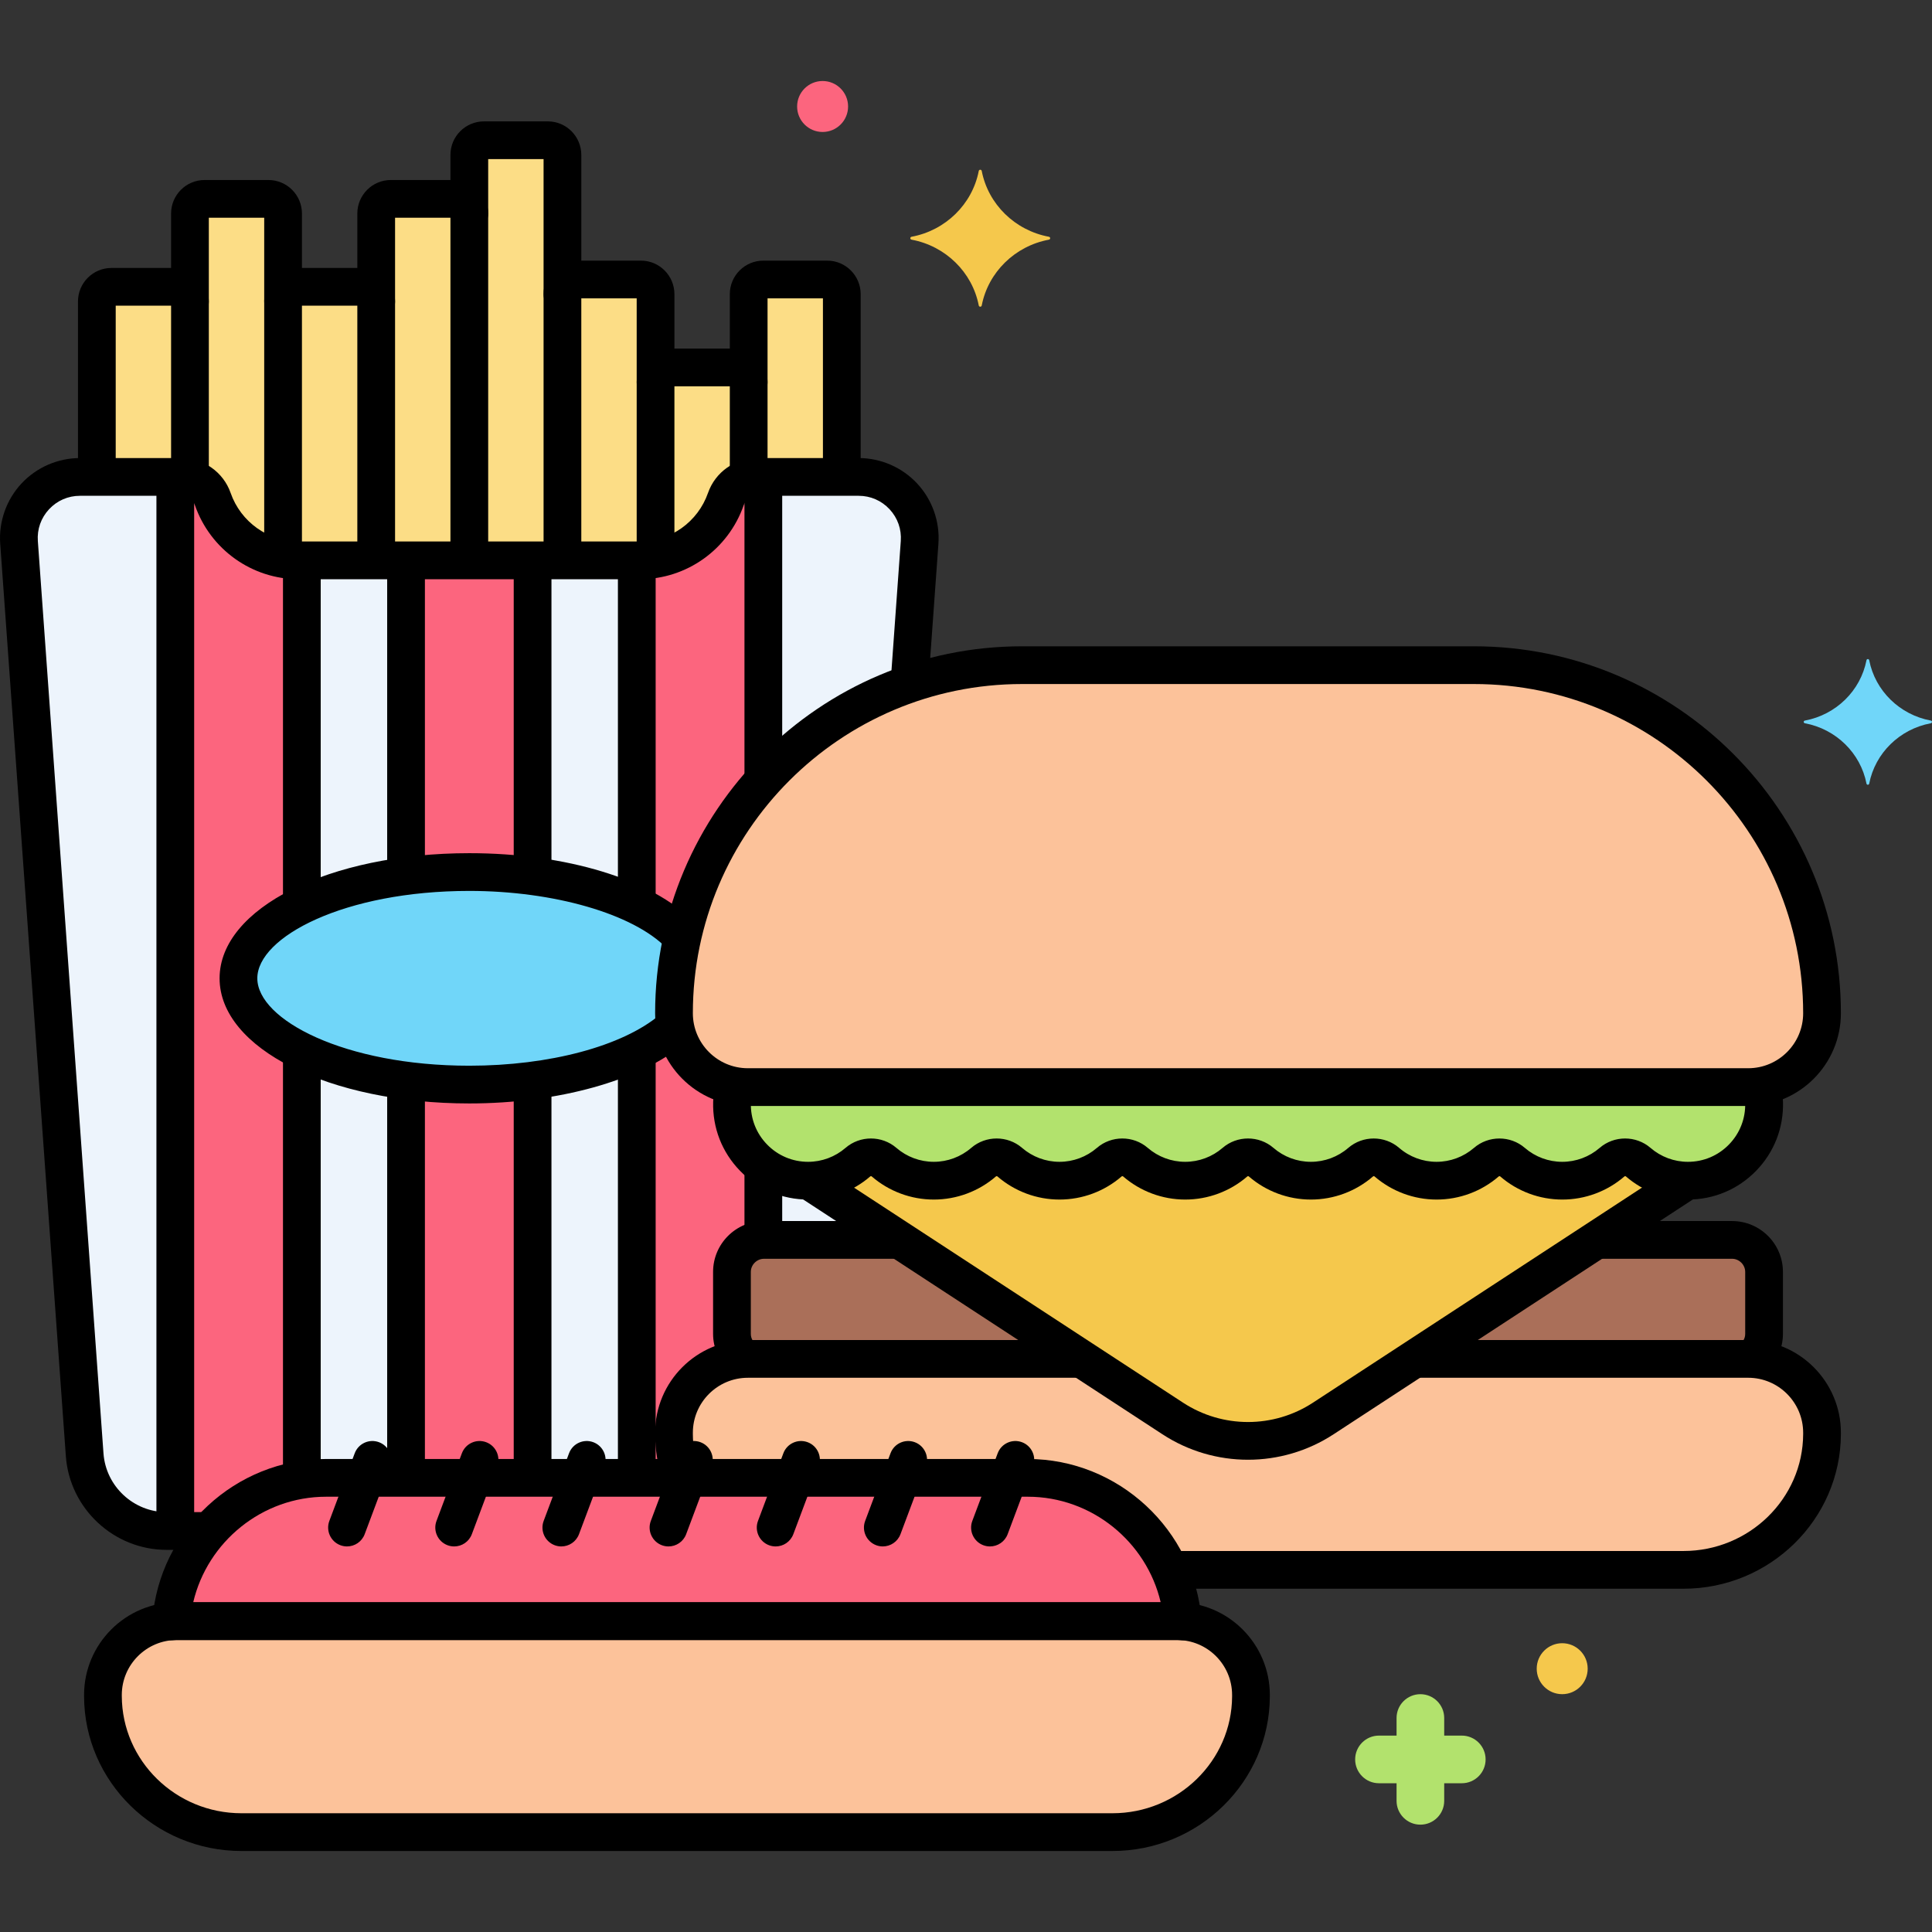
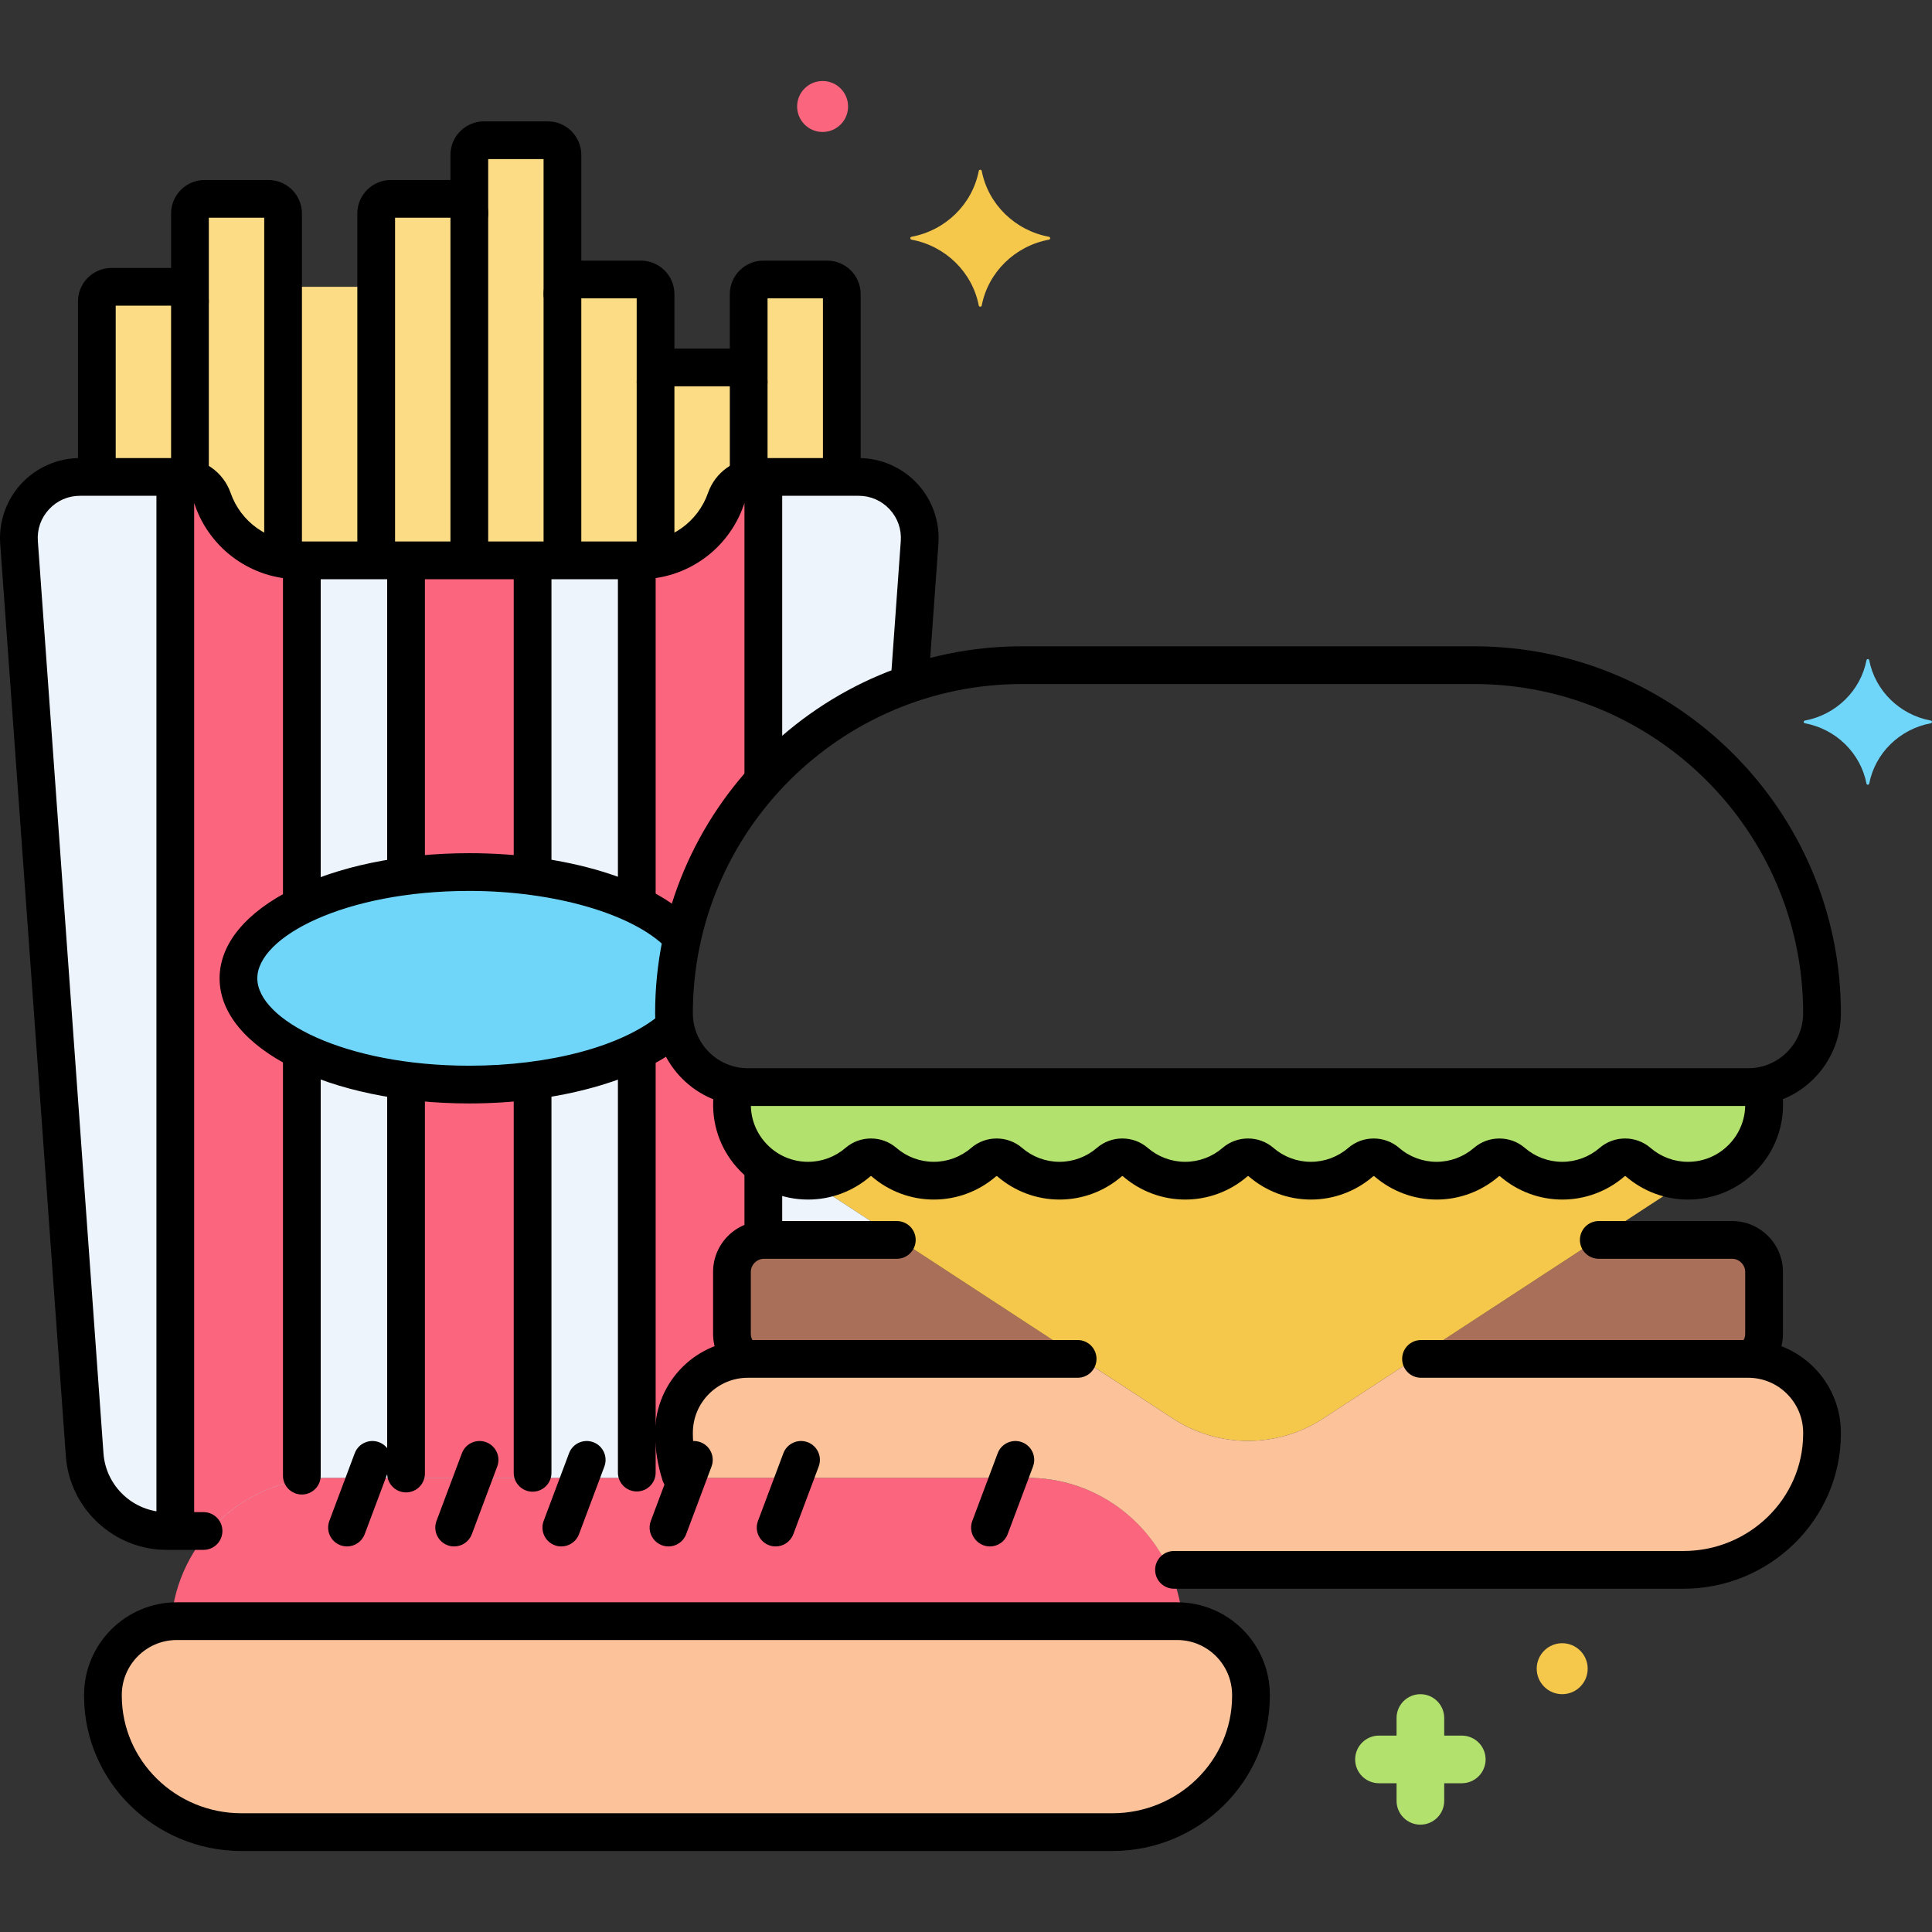
<svg xmlns="http://www.w3.org/2000/svg" version="1.1" x="0px" y="0px" viewBox="0 0 256 256" style="enable-background:new 0 0 256 256;" xml:space="preserve">
  <rect x="0" y="0" width="256" height="256" fill="#333333" stroke="none" />
  <style type="text/css">
	.st0{fill:#F98FA6;}
	.st1{fill:#FC657E;}
	.st2{fill:#DAE6F1;}
	.st3{fill:#5290DB;}
	.st4{fill:#FCDD86;}
	.st5{fill:#F5C84C;}
	.st6{fill:#87D147;}
	.st7{fill:#70D6F9;}
	.st8{fill:#EDF4FC;}
	.st9{fill:#9BE5F9;}
	.st10{fill:#B2E26D;}
	.st11{fill:#F9C1A8;}
	.st12{fill:#414344;}
	.st13{fill:#E1FBFF;}
	.st14{fill:#FFE3EC;}
	.st15{fill:#FCBECF;}
	.st16{fill:#EF4460;}
	.st17{fill:#80C2F9;}
	.st18{fill:#3A70BF;}
	.st19{fill:#FCA265;}
	.st20{fill:#5B5D60;}
	.st21{fill:#818182;}
	.st22{fill:#C7D7E5;}
	.st23{fill:#F9D0B4;}
	.st24{fill:#AA6F59;}
	.st25{fill:#D1856D;}
	.st26{fill:#FCC29A;}
	.st27{fill:#29589F;}
	.st28{fill:#F7B386;}
	.st29{fill:#FC8C48;}
	.st30{fill:#FFF0CC;}
	.st31{fill:#57AF12;}
	.st32{fill:#3CAADC;}
	.st33{fill:#EDB311;}
	.st34{fill:#231F20;}
</style>
  <g id="Layer_1">
</g>
  <g id="Layer_2">
</g>
  <g id="Layer_3">
</g>
  <g id="Layer_4">
</g>
  <g id="Layer_5">
</g>
  <g id="Layer_6">
</g>
  <g id="Layer_7">
</g>
  <g id="Layer_8">
</g>
  <g id="Layer_9">
</g>
  <g id="Layer_10">
</g>
  <g id="Layer_11">
</g>
  <g id="Layer_12">
</g>
  <g id="Layer_13">
</g>
  <g id="Layer_14">
</g>
  <g id="Layer_15">
</g>
  <g id="Layer_16">
</g>
  <g id="Layer_17">
</g>
  <g id="Layer_18">
</g>
  <g id="Layer_19">
</g>
  <g id="Layer_20">
</g>
  <g id="Layer_21">
</g>
  <g id="Layer_22">
</g>
  <g id="Layer_23">
</g>
  <g id="Layer_24">
</g>
  <g id="Layer_25">
    <g>
      <g>
        <g>
          <path class="st24" d="M119.194,164.295h-17.969c-2.331,0-4.239,1.907-4.239,4.238v8.217c0,1.356,0.657,2.555,1.656,3.333      c0.15-0.007,0.298-0.023,0.451-0.023h44.224L119.194,164.295z" />
        </g>
      </g>
      <g>
        <g>
          <path class="st24" d="M229.51,164.295h-17.969l-24.122,15.765h44.224c0.152,0,0.3,0.016,0.451,0.023      c0.999-0.777,1.656-1.976,1.656-3.333v-8.217C233.749,166.202,231.841,164.295,229.51,164.295z" />
        </g>
      </g>
      <g>
        <g>
-           <path class="st26" d="M195.306,88.138h-59.877c-25.473,0-46.122,20.65-46.122,46.122v0c0,5.404,4.381,9.786,9.786,9.786h132.55      c5.404,0,9.786-4.381,9.786-9.786v0C241.428,108.788,220.778,88.138,195.306,88.138z" />
-         </g>
+           </g>
      </g>
      <g>
        <g>
          <path class="st10" d="M233.421,143.876c-0.578,0.106-1.171,0.169-1.779,0.169H99.092c-0.608,0-1.202-0.063-1.779-0.169      c-0.185,0.708-0.302,1.442-0.323,2.197c-0.158,5.702,4.418,10.375,10.085,10.375c2.52,0,4.823-0.925,6.591-2.453      c0.992-0.858,2.48-0.858,3.473,0c1.768,1.528,4.071,2.454,6.591,2.454c2.52,0,4.823-0.925,6.591-2.453      c0.992-0.858,2.48-0.858,3.472,0c1.768,1.528,4.071,2.453,6.591,2.453s4.824-0.925,6.591-2.453c0.992-0.858,2.48-0.858,3.472,0      c1.768,1.528,4.071,2.453,6.591,2.453s4.823-0.925,6.591-2.453c0.992-0.858,2.48-0.858,3.473,0      c1.768,1.528,4.071,2.453,6.591,2.453c2.52,0,4.823-0.925,6.591-2.453c0.992-0.858,2.48-0.858,3.473,0      c1.768,1.528,4.071,2.453,6.591,2.453c2.52,0,4.823-0.925,6.591-2.453c0.992-0.858,2.48-0.858,3.472,0      c1.768,1.528,4.071,2.453,6.591,2.453s4.823-0.925,6.591-2.453c0.992-0.858,2.48-0.858,3.473,0      c1.768,1.528,4.071,2.453,6.591,2.453c5.667,0,10.243-4.672,10.085-10.375C233.724,145.318,233.607,144.585,233.421,143.876z" />
        </g>
      </g>
      <g>
        <g>
          <path class="st5" d="M217.068,153.995c-0.992-0.858-2.48-0.858-3.473,0c-1.768,1.528-4.071,2.453-6.591,2.453      s-4.824-0.925-6.591-2.453c-0.992-0.858-2.48-0.858-3.472,0c-1.768,1.528-4.071,2.453-6.591,2.453      c-2.521,0-4.824-0.925-6.591-2.453c-0.992-0.858-2.48-0.858-3.473,0c-1.768,1.528-4.071,2.453-6.591,2.453      c-2.52,0-4.824-0.925-6.591-2.453c-0.992-0.858-2.48-0.858-3.473,0c-1.768,1.528-4.071,2.453-6.591,2.453      s-4.824-0.925-6.591-2.453c-0.992-0.858-2.48-0.858-3.472,0c-1.768,1.528-4.071,2.453-6.591,2.453s-4.824-0.925-6.591-2.453      c-0.992-0.858-2.48-0.858-3.472,0c-1.768,1.528-4.071,2.453-6.591,2.453c-2.52,0-4.824-0.925-6.591-2.454      c-0.992-0.858-2.48-0.858-3.473,0c-1.743,1.507-4.007,2.423-6.486,2.449l48.215,31.511c6.059,3.96,13.887,3.96,19.945,0      l48.214-31.511C221.076,156.418,218.811,155.502,217.068,153.995z" />
        </g>
      </g>
      <g>
        <g>
          <path class="st26" d="M155.974,214.812H23.424c-5.404,0-9.785,4.381-9.785,9.786v0c0,0.065,0,0.129,0,0.193      c0.041,9.989,8.364,17.975,18.353,17.975h115.415c9.989,0,18.312-7.986,18.353-17.975c0-0.064,0-0.129,0-0.193v0      C165.76,219.193,161.379,214.812,155.974,214.812z" />
        </g>
      </g>
      <g>
        <g>
          <path class="st1" d="M136.193,195.823H43.206c-10.798,0-19.706,8.426-20.518,19.025c0.244-0.018,0.488-0.037,0.737-0.037h132.55      c0.249,0,0.493,0.019,0.737,0.037C155.899,204.25,146.991,195.823,136.193,195.823z" />
        </g>
      </g>
      <g>
        <g>
          <path class="st26" d="M231.642,180.06h-44.224l-12.079,7.894c-6.059,3.96-13.887,3.96-19.945,0l-12.078-7.894H99.092      c-5.405,0-9.786,4.381-9.786,9.786v0c0,0.064,0,0.129,0,0.193c0.008,2.03,0.374,3.97,1.01,5.784h45.875      c8.333,0,15.523,5.028,18.752,12.191h68.129c9.989,0,18.312-7.986,18.353-17.975c0-0.064,0-0.129,0-0.193v0      C241.428,184.442,237.047,180.06,231.642,180.06z" />
        </g>
      </g>
      <g>
        <g>
          <path class="st8" d="M113.777,63.195h-13.411c-1.876,0-3.571,1.167-4.189,2.939c-1.642,4.71-6.131,8.114-11.382,8.114H39.578      c-5.252,0-9.741-3.404-11.382-8.114c-0.618-1.772-2.313-2.939-4.189-2.939h-13.41c-4.7,0-8.412,3.989-8.075,8.677l8.697,120.888      c0.41,5.695,5.149,10.106,10.859,10.106h5.677c3.777-4.307,9.305-7.042,15.451-7.042h47.112      c-0.637-1.814-1.002-3.754-1.01-5.784c0-0.064,0-0.129,0-0.193v0c0-5.252,4.141-9.526,9.335-9.763      c-0.999-0.777-1.656-1.976-1.656-3.333c0-0.152,0-8.766,0-8.217c0-2.331,1.907-4.238,4.239-4.238h13.978l0.179-2.491      l-8.202-5.36c-0.035,0-0.07,0.005-0.105,0.005c-5.667,0-10.242-4.672-10.085-10.375c0.021-0.755,0.138-1.488,0.323-2.197      c-4.554-0.838-8.006-4.82-8.006-9.616v0c0-20.247,13.052-37.434,31.196-43.639l1.349-18.749      C122.189,67.184,118.477,63.195,113.777,63.195z" />
        </g>
      </g>
      <g>
        <g>
          <path class="st4" d="M109.603,37.034h-8.461c-1.071,0-1.939,0.868-1.939,1.939v24.386c0.375-0.101,0.763-0.164,1.163-0.164      h11.175V38.973C111.542,37.902,110.674,37.034,109.603,37.034z" />
        </g>
      </g>
      <g>
        <g>
          <path class="st4" d="M97.264,48.687h-8.461c-1.071,0-1.939,0.868-1.939,1.939v23.438c4.336-0.759,7.892-3.853,9.313-7.93      c0.486-1.394,1.642-2.403,3.025-2.775V50.626C99.203,49.555,98.335,48.687,97.264,48.687z" />
        </g>
      </g>
      <g>
        <g>
          <path class="st4" d="M84.925,37.034h-8.461c-1.071,0-1.939,0.868-1.939,1.939v35.275h10.27c0.706,0,1.396-0.066,2.069-0.184      V38.973C86.864,37.902,85.996,37.034,84.925,37.034z" />
        </g>
      </g>
      <g>
        <g>
          <path class="st4" d="M72.586,18.583h-8.461c-1.071,0-1.939,0.868-1.939,1.939v53.726h12.339V20.522      C74.525,19.451,73.657,18.583,72.586,18.583z" />
        </g>
      </g>
      <g>
        <g>
          <path class="st4" d="M60.248,26.352h-8.461c-1.071,0-1.939,0.868-1.939,1.939v45.958h12.339V28.291      C62.187,27.22,61.319,26.352,60.248,26.352z" />
        </g>
      </g>
      <g>
        <g>
          <path class="st4" d="M47.909,38.005h-8.461c-1.071,0-1.939,0.868-1.939,1.939v34.12c0.673,0.118,1.363,0.184,2.069,0.184h10.27      V39.944C49.848,38.873,48.98,38.005,47.909,38.005z" />
        </g>
      </g>
      <g>
        <g>
          <path class="st4" d="M35.57,26.352h-8.461c-1.071,0-1.939,0.868-1.939,1.939v35.068c1.383,0.372,2.539,1.381,3.026,2.775      c1.421,4.077,4.977,7.171,9.313,7.93V28.291C37.509,27.22,36.641,26.352,35.57,26.352z" />
        </g>
      </g>
      <g>
        <g>
          <path class="st4" d="M23.231,38.005h-8.461c-1.071,0-1.939,0.868-1.939,1.939v23.251h11.175c0.4,0,0.789,0.063,1.163,0.164      V39.944C25.17,38.873,24.302,38.005,23.231,38.005z" />
        </g>
      </g>
      <g>
        <g>
          <path class="st1" d="M98.164,63.785c-0.905,0.511-1.629,1.324-1.986,2.349c-2.969,8.519-11.7,8.094-11.801,8.114v45.697      c2.537,1.231,4.593,2.674,6.038,4.263c1.753-7.877,5.517-14.992,10.731-20.782V63.195      C100.684,63.27,99.637,62.953,98.164,63.785z" />
        </g>
      </g>
      <g>
        <g>
          <path class="st1" d="M101.146,164.303v-9.791c-2.589-1.886-4.252-4.968-4.156-8.438c0.021-0.755,0.138-1.488,0.323-2.197      c-3.989-0.734-7.133-3.881-7.851-7.875c-1.347,1.218-3.062,2.334-5.085,3.316v56.505h5.941c-0.637-1.814-1.002-3.754-1.01-5.784      c0-0.064,0-0.129,0-0.193v0c0-5.252,4.141-9.526,9.335-9.763c-0.999-0.777-1.656-1.976-1.656-3.333c0-0.152,0-8.766,0-8.217      C96.986,166.258,98.824,164.347,101.146,164.303z" />
        </g>
      </g>
      <g>
        <g>
          <path class="st1" d="M53.802,74.248v41.842c5.354-0.701,11.131-0.739,16.77,0V74.248H53.802z" />
        </g>
      </g>
      <g>
        <g>
          <path class="st1" d="M62.187,143.713c-2.909,0-5.719-0.191-8.385-0.54v52.651h16.77v-52.651      C67.906,143.522,65.095,143.713,62.187,143.713z" />
        </g>
      </g>
      <g>
        <g>
          <path class="st1" d="M39.996,119.945V74.248c-0.1-0.033-8.795,0.51-11.801-8.114c-1.18-3.384-4.869-2.909-4.969-2.939v139.671      h4.528c3.106-3.542,7.397-6.017,12.242-6.786v-56.762c-5.202-2.524-8.4-5.932-8.4-9.686S34.794,122.469,39.996,119.945z" />
        </g>
      </g>
      <g>
        <g>
          <path class="st7" d="M89.307,134.26c0-3.456,0.389-6.82,1.11-10.058c-4.618-5.081-15.517-8.651-28.23-8.651      c-16.894,0-30.59,6.304-30.59,14.081s13.696,14.081,30.59,14.081c11.91,0,22.223-3.135,27.276-7.709      C89.36,135.438,89.307,134.856,89.307,134.26L89.307,134.26z" />
        </g>
      </g>
      <g>
        <g>
          <g>
            <path d="M195.306,85.638h-59.877c-26.811,0-48.622,21.812-48.622,48.622c0,6.774,5.511,12.286,12.285,12.286h132.551       c6.774,0,12.285-5.511,12.285-12.286C243.928,107.45,222.116,85.638,195.306,85.638z M231.643,141.546H99.092       c-4.017,0-7.285-3.269-7.285-7.286c0-24.053,19.568-43.622,43.622-43.622h59.877c24.054,0,43.622,19.569,43.622,43.622       C238.928,138.277,235.659,141.546,231.643,141.546z" />
          </g>
        </g>
      </g>
      <g>
        <g>
          <path d="M236.016,144.006c-0.271-1.354-1.59-2.235-2.941-1.963c-1.354,0.27-2.232,1.586-1.963,2.94      c0.079,0.393,0.123,0.782,0.134,1.159c0.058,2.07-0.704,4.026-2.145,5.507c-1.442,1.482-3.374,2.298-5.441,2.298      c-1.82,0-3.58-0.655-4.956-1.845c-1.922-1.662-4.82-1.662-6.742,0c-1.376,1.189-3.136,1.845-4.956,1.845      s-3.581-0.655-4.957-1.845c-1.92-1.661-4.82-1.661-6.742,0c-1.376,1.189-3.136,1.845-4.956,1.845s-3.58-0.655-4.957-1.846      c-1.922-1.66-4.821-1.659-6.741,0.001c-1.376,1.189-3.137,1.845-4.957,1.845s-3.58-0.655-4.956-1.845      c-1.922-1.662-4.82-1.662-6.742,0c-1.376,1.189-3.136,1.845-4.956,1.845s-3.581-0.655-4.957-1.845      c-1.922-1.662-4.82-1.662-6.742,0c-1.376,1.189-3.136,1.845-4.956,1.845s-3.58-0.655-4.956-1.845      c-1.922-1.662-4.82-1.662-6.742,0c-1.376,1.189-3.137,1.845-4.957,1.845s-3.58-0.655-4.956-1.845      c-1.922-1.662-4.82-1.662-6.742,0c-1.376,1.189-3.136,1.845-4.956,1.845c-2.067,0-3.999-0.816-5.441-2.298      c-1.44-1.481-2.202-3.437-2.145-5.51c0.01-0.38,0.057-0.778,0.139-1.182c0.274-1.354-0.601-2.673-1.954-2.947      c-1.346-0.277-2.672,0.6-2.946,1.954c-0.139,0.687-0.219,1.374-0.236,2.04c-0.095,3.432,1.169,6.675,3.559,9.132      c2.392,2.458,5.597,3.812,9.025,3.812c3.021,0,5.942-1.087,8.226-3.063c0.055-0.046,0.148-0.046,0.203,0      c2.283,1.975,5.205,3.063,8.226,3.063c3.021,0,5.943-1.087,8.227-3.063c0.055-0.046,0.148-0.046,0.203,0      c2.283,1.975,5.205,3.063,8.226,3.063s5.942-1.087,8.226-3.063c0.055-0.046,0.148-0.046,0.203,0      c2.283,1.975,5.205,3.063,8.227,3.063c3.021,0,5.942-1.087,8.226-3.063c0.055-0.046,0.148-0.046,0.203,0      c2.283,1.975,5.205,3.063,8.226,3.063c3.021,0,5.943-1.087,8.227-3.063c0.055-0.047,0.148-0.046,0.203,0      c2.283,1.975,5.205,3.063,8.226,3.063s5.942-1.087,8.225-3.062c0.055-0.048,0.149-0.047,0.204-0.001      c2.283,1.975,5.205,3.063,8.227,3.063c3.021,0,5.942-1.087,8.226-3.063c0.055-0.046,0.15-0.046,0.203,0      c2.283,1.975,5.205,3.063,8.226,3.063c3.429,0,6.634-1.354,9.025-3.812c2.39-2.458,3.653-5.701,3.559-9.131      C236.226,145.348,236.148,144.675,236.016,144.006z" />
        </g>
      </g>
      <g>
        <g>
-           <path d="M225.273,155.32c-0.756-1.157-2.305-1.479-3.461-0.725l-47.84,31.267c-5.228,3.417-11.982,3.417-17.21,0l-47.826-31.258      c-1.157-0.755-2.705-0.432-3.461,0.725c-0.755,1.156-0.431,2.705,0.725,3.46l47.827,31.258c3.444,2.251,7.392,3.376,11.34,3.376      s7.896-1.125,11.341-3.376l47.841-31.267C225.704,158.025,226.028,156.476,225.273,155.32z" />
-         </g>
+           </g>
      </g>
      <g>
        <g>
          <path d="M118.833,161.795h-17.608c-3.716,0-6.738,3.023-6.738,6.738v8.218c0,1.865,0.8,3.668,2.195,4.946      c0.479,0.44,1.085,0.657,1.688,0.657c0.677,0,1.352-0.273,1.845-0.811c0.933-1.018,0.863-2.6-0.155-3.532      c-0.214-0.196-0.572-0.62-0.572-1.259v-8.218c0-0.942,0.796-1.738,1.738-1.738h17.608c1.381,0,2.5-1.119,2.5-2.5      S120.214,161.795,118.833,161.795z" />
        </g>
      </g>
      <g>
        <g>
          <path d="M229.51,161.795h-17.663c-1.381,0-2.5,1.119-2.5,2.5s1.119,2.5,2.5,2.5h17.663c0.942,0,1.738,0.796,1.738,1.738v8.218      c0,0.673-0.392,1.107-0.625,1.306c-1.051,0.896-1.178,2.474-0.282,3.524c0.495,0.581,1.197,0.879,1.904,0.879      c0.573,0,1.149-0.196,1.62-0.597c1.515-1.29,2.383-3.154,2.383-5.113v-8.218C236.248,164.818,233.226,161.795,229.51,161.795z" />
        </g>
      </g>
      <g>
        <g>
          <g>
            <path d="M155.975,212.312H23.425c-6.774,0-12.286,5.511-12.286,12.286l0.001,0.204c0.046,11.284,9.4,20.465,20.853,20.465       h115.415c11.452,0,20.807-9.181,20.853-20.475v-0.193C168.26,217.823,162.749,212.312,155.975,212.312z M163.26,224.78       c-0.035,8.539-7.146,15.485-15.853,15.485H31.992c-8.706,0-15.817-6.947-15.853-15.513l-0.001-0.155       c0-4.017,3.269-7.286,7.286-7.286h132.55c4.017,0,7.285,3.269,7.285,7.286V224.78z" />
          </g>
        </g>
      </g>
      <g>
        <g>
          <g>
-             <path d="M136.193,193.323H43.206c-11.986,0-22.094,9.371-23.012,21.334c-0.056,0.726,0.227,1.439,0.741,1.955       c0.514,0.515,1.242,0.776,1.972,0.727c0.172-0.013,0.343-0.028,0.518-0.028h132.55c0.175,0,0.346,0.015,0.553,0.03       c0.062,0.004,0.123,0.007,0.185,0.007c0.662,0,1.3-0.263,1.771-0.735c0.514-0.516,0.778-1.23,0.722-1.957       C158.286,202.694,148.179,193.323,136.193,193.323z M25.602,212.312c1.885-8.032,9.148-13.988,17.604-13.988h92.987       c8.456,0,15.719,5.957,17.604,13.988H25.602z" />
+             </g>
+         </g>
+       </g>
+       <g>
+         <g>
+           <path d="M135.418,191.101c-1.29-0.483-2.734,0.17-3.219,1.463l-3.363,8.968c-0.484,1.293,0.17,2.734,1.463,3.219      c0.289,0.108,0.586,0.16,0.878,0.16c1.012,0,1.965-0.619,2.341-1.623l3.363-8.968      C137.365,193.026,136.711,191.585,135.418,191.101z" />
+         </g>
+       </g>
+       <g>
+         <g>
          </g>
-         </g>
-       </g>
-       <g>
-         <g>
-           <path d="M135.418,191.101c-1.29-0.483-2.734,0.17-3.219,1.463l-3.363,8.968c-0.484,1.293,0.17,2.734,1.463,3.219      c0.289,0.108,0.586,0.16,0.878,0.16c1.012,0,1.965-0.619,2.341-1.623l3.363-8.968      C137.365,193.026,136.711,191.585,135.418,191.101z" />
-         </g>
-       </g>
-       <g>
-         <g>
-           <path d="M121.218,191.101c-1.291-0.483-2.734,0.169-3.219,1.463l-3.362,8.968c-0.484,1.292,0.17,2.733,1.463,3.218      c0.289,0.108,0.586,0.16,0.878,0.16c1.012,0,1.965-0.619,2.341-1.623l3.362-8.968      C123.165,193.026,122.511,191.585,121.218,191.101z" />
-         </g>
      </g>
      <g>
        <g>
          <path d="M107.019,191.101c-1.291-0.483-2.734,0.17-3.219,1.463l-3.363,8.968c-0.484,1.293,0.17,2.734,1.463,3.219      c0.289,0.108,0.586,0.16,0.878,0.16c1.012,0,1.965-0.619,2.341-1.623l3.363-8.968      C108.966,193.026,108.312,191.585,107.019,191.101z" />
        </g>
      </g>
      <g>
        <g>
          <path d="M92.819,191.101c-1.291-0.483-2.734,0.17-3.219,1.463l-3.363,8.968c-0.484,1.293,0.17,2.734,1.463,3.219      c0.289,0.108,0.586,0.16,0.878,0.16c1.012,0,1.965-0.619,2.341-1.623l3.363-8.968C94.767,193.026,94.112,191.585,92.819,191.101      z" />
        </g>
      </g>
      <g>
        <g>
          <path d="M78.62,191.101c-1.291-0.483-2.734,0.17-3.219,1.463l-3.363,8.968c-0.484,1.293,0.17,2.734,1.463,3.219      c0.289,0.108,0.586,0.16,0.878,0.16c1.012,0,1.965-0.619,2.341-1.623l3.363-8.968C80.567,193.026,79.913,191.585,78.62,191.101z      " />
        </g>
      </g>
      <g>
        <g>
          <path d="M64.421,191.101c-1.291-0.483-2.734,0.17-3.219,1.463l-3.363,8.968c-0.484,1.293,0.17,2.734,1.463,3.219      c0.289,0.108,0.586,0.16,0.878,0.16c1.012,0,1.965-0.619,2.341-1.623l3.363-8.968C66.368,193.026,65.714,191.585,64.421,191.101      z" />
        </g>
      </g>
      <g>
        <g>
          <path d="M50.221,191.101c-1.29-0.483-2.734,0.169-3.219,1.463l-3.362,8.968c-0.484,1.292,0.17,2.733,1.463,3.218      c0.289,0.108,0.586,0.16,0.878,0.16c1.012,0,1.965-0.619,2.341-1.623l3.362-8.968C52.168,193.026,51.514,191.585,50.221,191.101      z" />
        </g>
      </g>
      <g>
        <g>
          <path d="M231.643,177.561h-43.351c-1.381,0-2.5,1.119-2.5,2.5s1.119,2.5,2.5,2.5h43.351c4.017,0,7.285,3.269,7.285,7.286v0.183      c-0.036,8.539-7.147,15.485-15.854,15.485h-67.512c-1.381,0-2.5,1.119-2.5,2.5s1.119,2.5,2.5,2.5h67.512      c11.451,0,20.806-9.18,20.854-20.475v-0.194C243.928,183.072,238.417,177.561,231.643,177.561z" />
        </g>
      </g>
      <g>
        <g>
          <path d="M142.792,177.561h-43.7c-6.774,0-12.285,5.511-12.285,12.286v0.204c0.009,2.059,0.341,4.116,0.987,6.114      c0.343,1.058,1.323,1.73,2.378,1.73c0.256,0,0.515-0.039,0.771-0.122c1.314-0.425,2.034-1.835,1.609-3.148      c-0.488-1.507-0.738-3.053-0.745-4.584v-0.193c0-4.017,3.269-7.286,7.285-7.286h43.7c1.381,0,2.5-1.119,2.5-2.5      S144.173,177.561,142.792,177.561z" />
        </g>
      </g>
      <g>
        <g>
          <path d="M121.534,64.073c-1.998-2.147-4.825-3.378-7.757-3.378h-13.411c-2.955,0-5.587,1.855-6.549,4.616      c-1.342,3.85-4.968,6.437-9.022,6.437H39.578c-4.055,0-7.68-2.586-9.021-6.438c-0.963-2.76-3.596-4.615-6.55-4.615h-13.41      c-2.932,0-5.759,1.231-7.756,3.377c-1.998,2.146-3.023,5.055-2.813,7.979l8.697,120.888c0.5,6.968,6.365,12.426,13.352,12.426      h4.892c1.381,0,2.5-1.119,2.5-2.5s-1.119-2.5-2.5-2.5h-4.892c-4.377,0-8.051-3.419-8.365-7.785L5.015,71.693      C4.902,70.125,5.43,68.629,6.5,67.479c1.07-1.15,2.525-1.783,4.097-1.783h13.41c0.831,0,1.565,0.507,1.828,1.261      c2.04,5.857,7.563,9.792,13.743,9.792h45.217c6.18,0,11.702-3.935,13.743-9.792c0.264-0.754,0.998-1.261,1.828-1.261h13.411      c1.571,0,3.025,0.633,4.097,1.784c1.069,1.15,1.597,2.646,1.484,4.214l-1.323,18.402c-0.1,1.377,0.937,2.574,2.313,2.673      c1.374,0.094,2.574-0.937,2.673-2.314l1.323-18.402C124.556,69.127,123.531,66.22,121.534,64.073z" />
        </g>
      </g>
      <g>
        <g>
          <path d="M109.603,34.534h-8.461c-2.447,0-4.438,1.992-4.438,4.439v23.944c0,1.381,1.119,2.5,2.5,2.5s2.5-1.119,2.5-2.5V39.534      h7.339v23.232c0,1.381,1.119,2.5,2.5,2.5s2.5-1.119,2.5-2.5V38.973C114.042,36.525,112.051,34.534,109.603,34.534z" />
        </g>
      </g>
      <g>
        <g>
          <path d="M97.264,46.187h-8.461c-2.447,0-4.438,1.991-4.438,4.439c0,1.381,1.119,2.5,2.5,2.5c1.188,0,2.183-0.829,2.437-1.939      h7.466c0.254,1.11,1.249,1.939,2.437,1.939c1.381,0,2.5-1.119,2.5-2.5C101.703,48.178,99.712,46.187,97.264,46.187z" />
        </g>
      </g>
      <g>
        <g>
          <path d="M84.925,34.534h-8.46c-2.448,0-4.439,1.992-4.439,4.439c0,1.381,1.119,2.5,2.5,2.5c1.188,0,2.183-0.829,2.437-1.939      h7.402v34.07c0,1.381,1.119,2.5,2.5,2.5s2.5-1.119,2.5-2.5v-34.63C89.364,36.525,87.373,34.534,84.925,34.534z" />
        </g>
      </g>
      <g>
        <g>
          <path d="M72.586,16.083h-8.46c-2.448,0-4.439,1.991-4.439,4.439V73.5c0,1.381,1.119,2.5,2.5,2.5s2.5-1.119,2.5-2.5V21.083h7.339      v52.636c0,1.381,1.119,2.5,2.5,2.5s2.5-1.119,2.5-2.5V20.522C77.025,18.074,75.034,16.083,72.586,16.083z" />
        </g>
      </g>
      <g>
        <g>
          <path d="M60.248,23.852h-8.461c-2.448,0-4.439,1.991-4.439,4.439V73.5c0,1.381,1.119,2.5,2.5,2.5s2.5-1.119,2.5-2.5V28.852      h7.402c0.254,1.11,1.249,1.939,2.437,1.939c1.381,0,2.5-1.119,2.5-2.5C64.687,25.843,62.695,23.852,60.248,23.852z" />
        </g>
      </g>
      <g>
        <g>
-           <path d="M47.909,35.505h-8.461c-2.418,0-4.367,1.893-4.438,4.309c-0.04,1.38,1.047,2.531,2.427,2.571      c1.157,0.015,2.213-0.771,2.495-1.88h7.479c0.254,1.11,1.249,1.939,2.437,1.939c1.381,0,2.5-1.119,2.5-2.5      C52.348,37.496,50.356,35.505,47.909,35.505z" />
-         </g>
+           </g>
      </g>
      <g>
        <g>
          <path d="M35.57,23.852h-8.461c-2.448,0-4.439,1.991-4.439,4.439v34.631c0,1.381,1.119,2.5,2.5,2.5s2.5-1.119,2.5-2.5v-34.07      h7.339v44.837c0,1.381,1.119,2.5,2.5,2.5s2.5-1.119,2.5-2.5V28.291C40.009,25.843,38.018,23.852,35.57,23.852z" />
        </g>
      </g>
      <g>
        <g>
          <path d="M23.231,35.505h-8.461c-2.447,0-4.438,1.991-4.438,4.439v22.431c0,1.381,1.119,2.5,2.5,2.5s2.5-1.119,2.5-2.5v-21.87      h7.401c0.254,1.11,1.249,1.939,2.437,1.939c1.381,0,2.5-1.119,2.5-2.5C27.67,37.496,25.679,35.505,23.231,35.505z" />
        </g>
      </g>
      <g>
        <g>
          <path d="M84.377,72.667c-1.381,0-2.5,1.119-2.5,2.5v44.114c0,1.381,1.119,2.5,2.5,2.5s2.5-1.119,2.5-2.5V75.167      C86.877,73.786,85.758,72.667,84.377,72.667z" />
        </g>
      </g>
      <g>
        <g>
          <path d="M101.146,61.542c-1.381,0-2.5,1.119-2.5,2.5v38.395c0,1.381,1.119,2.5,2.5,2.5s2.5-1.119,2.5-2.5V64.042      C103.646,62.662,102.527,61.542,101.146,61.542z" />
        </g>
      </g>
      <g>
        <g>
          <path d="M101.146,152.938c-1.381,0-2.5,1.119-2.5,2.5v8.103c0,1.381,1.119,2.5,2.5,2.5s2.5-1.119,2.5-2.5v-8.103      C103.646,154.058,102.527,152.938,101.146,152.938z" />
        </g>
      </g>
      <g>
        <g>
          <path d="M84.377,137.583c-1.381,0-2.5,1.119-2.5,2.5v55.042c0,1.381,1.119,2.5,2.5,2.5s2.5-1.119,2.5-2.5v-55.042      C86.877,138.703,85.758,137.583,84.377,137.583z" />
        </g>
      </g>
      <g>
        <g>
          <path d="M53.802,72.375c-1.381,0-2.5,1.119-2.5,2.5v40.676c0,1.381,1.119,2.5,2.5,2.5s2.5-1.119,2.5-2.5V74.875      C56.302,73.495,55.183,72.375,53.802,72.375z" />
        </g>
      </g>
      <g>
        <g>
          <path d="M70.571,72.313c-1.381,0-2.5,1.119-2.5,2.5v40.437c0,1.381,1.119,2.5,2.5,2.5s2.5-1.119,2.5-2.5V74.813      C73.071,73.433,71.952,72.313,70.571,72.313z" />
        </g>
      </g>
      <g>
        <g>
          <path d="M53.802,141.667c-1.381,0-2.5,1.119-2.5,2.5v51.083c0,1.381,1.119,2.5,2.5,2.5s2.5-1.119,2.5-2.5v-51.083      C56.302,142.786,55.183,141.667,53.802,141.667z" />
        </g>
      </g>
      <g>
        <g>
          <path d="M70.571,141.213c-1.381,0-2.5,1.119-2.5,2.5v51.443c0,1.381,1.119,2.5,2.5,2.5s2.5-1.119,2.5-2.5v-51.443      C73.071,142.332,71.952,141.213,70.571,141.213z" />
        </g>
      </g>
      <g>
        <g>
          <path d="M39.996,138c-1.381,0-2.5,1.119-2.5,2.5v55.031c0,1.381,1.119,2.5,2.5,2.5s2.5-1.119,2.5-2.5V140.5      C42.496,139.119,41.377,138,39.996,138z" />
        </g>
      </g>
      <g>
        <g>
          <path d="M39.996,72.229c-1.381,0-2.5,1.119-2.5,2.5v44.208c0,1.381,1.119,2.5,2.5,2.5s2.5-1.119,2.5-2.5V74.729      C42.496,73.349,41.377,72.229,39.996,72.229z" />
        </g>
      </g>
      <g>
        <g>
          <path d="M23.227,61.125c-1.381,0-2.5,1.119-2.5,2.5v138.938c0,1.381,1.119,2.5,2.5,2.5s2.5-1.119,2.5-2.5V63.625      C25.727,62.244,24.607,61.125,23.227,61.125z" />
        </g>
      </g>
      <g>
        <g>
          <path d="M62.187,118.051c11.196,0,21.689,3.034,26.112,7.55c0.968,0.986,2.55,1.003,3.535,0.037      c0.986-0.966,1.003-2.549,0.037-3.536c-5.468-5.583-16.843-9.051-29.685-9.051c-18.555,0-33.09,7.283-33.09,16.581      s14.535,16.581,33.09,16.581c11.73,0,22.627-3.029,28.438-7.906c1.058-0.888,1.195-2.464,0.308-3.522      c-0.887-1.058-2.464-1.194-3.522-0.308c-4.95,4.155-14.616,6.736-25.224,6.736c-16.554,0-28.09-6.104-28.09-11.581      S45.633,118.051,62.187,118.051z" />
        </g>
      </g>
      <g>
        <g>
          <path class="st5" d="M138.983,31.371c-4.498-0.838-8.043-4.31-8.898-8.716c-0.043-0.221-0.352-0.221-0.395,0      c-0.855,4.406-4.4,7.879-8.898,8.716c-0.226,0.042-0.226,0.345,0,0.387c4.498,0.838,8.042,4.31,8.898,8.717      c0.043,0.221,0.352,0.221,0.395,0c0.855-4.406,4.4-7.879,8.898-8.717C139.208,31.716,139.208,31.413,138.983,31.371z" />
        </g>
      </g>
      <g>
        <g>
          <path class="st7" d="M255.844,95.48c-4.126-0.768-7.379-3.955-8.163-7.997c-0.04-0.203-0.323-0.203-0.362,0      c-0.784,4.043-4.037,7.229-8.163,7.997c-0.207,0.039-0.207,0.316,0,0.355c4.127,0.769,7.379,3.955,8.163,7.997      c0.04,0.203,0.323,0.203,0.362,0c0.784-4.043,4.037-7.229,8.163-7.997C256.052,95.796,256.052,95.519,255.844,95.48z" />
        </g>
      </g>
      <g>
        <g>
          <path class="st10" d="M193.694,229.976h-2.329v-2.33c0-1.744-1.413-3.157-3.157-3.157s-3.157,1.413-3.157,3.157v2.33h-2.33      c-1.744,0-3.157,1.413-3.157,3.157s1.413,3.157,3.157,3.157h2.33v2.33c0,1.744,1.413,3.157,3.157,3.157s3.157-1.413,3.157-3.157      v-2.33h2.329c1.744,0,3.157-1.413,3.157-3.157S195.438,229.976,193.694,229.976z" />
        </g>
      </g>
      <g>
        <g>
          <path class="st1" d="M108.999,10.734c-1.865,0-3.377,1.512-3.377,3.377s1.512,3.377,3.377,3.377      c1.865,0,3.377-1.512,3.377-3.377S110.864,10.734,108.999,10.734z" />
        </g>
      </g>
      <g>
        <g>
          <path class="st5" d="M206.999,217.734c-1.865,0-3.377,1.512-3.377,3.377s1.512,3.377,3.377,3.377      c1.865,0,3.377-1.512,3.377-3.377S208.864,217.734,206.999,217.734z" />
        </g>
      </g>
    </g>
  </g>
  <g id="Layer_26">
</g>
  <g id="Layer_27">
</g>
  <g id="Layer_28">
</g>
  <g id="Layer_29">
</g>
  <g id="Layer_30">
</g>
  <g id="Layer_31">
</g>
  <g id="Layer_32">
</g>
  <g id="Layer_33">
</g>
  <g id="Layer_34">
</g>
  <g id="Layer_35">
</g>
  <g id="Layer_36">
</g>
  <g id="Layer_37">
</g>
  <g id="Layer_38">
</g>
  <g id="Layer_39">
</g>
  <g id="Layer_40">
</g>
  <g id="Layer_41">
</g>
  <g id="Layer_42">
</g>
  <g id="Layer_43">
</g>
  <g id="Layer_44">
</g>
  <g id="Layer_45">
</g>
  <g id="Layer_46">
</g>
  <g id="Layer_47">
</g>
  <g id="Layer_48">
</g>
  <g id="Layer_49">
</g>
  <g id="Layer_50">
</g>
  <g id="Layer_51">
</g>
  <g id="Layer_52">
</g>
  <g id="Layer_53">
</g>
  <g id="Layer_54">
</g>
  <g id="Layer_55">
</g>
  <g id="Layer_56">
</g>
  <g id="Layer_57">
</g>
  <g id="Layer_58">
</g>
  <g id="Layer_59">
</g>
  <g id="Layer_60">
</g>
  <g id="Layer_61">
</g>
  <g id="Layer_62">
</g>
  <g id="Layer_63">
</g>
  <g id="Layer_64">
</g>
  <g id="Layer_65">
</g>
  <g id="Layer_66">
</g>
  <g id="Layer_67">
</g>
  <g id="Layer_68">
</g>
  <g id="Layer_69">
</g>
  <g id="Layer_70">
</g>
  <g id="Layer_71">
</g>
  <g id="Layer_72">
</g>
  <g id="Layer_73">
</g>
  <g id="Layer_74">
</g>
  <g id="Layer_75">
</g>
  <g id="Layer_76">
</g>
  <g id="Layer_77">
</g>
  <g id="Layer_78">
</g>
  <g id="Layer_79">
</g>
  <g id="Layer_80">
</g>
  <g id="Layer_81">
</g>
  <g id="Layer_82">
</g>
  <g id="Layer_83">
</g>
  <g id="Layer_84">
</g>
  <g id="Layer_85">
</g>
</svg>